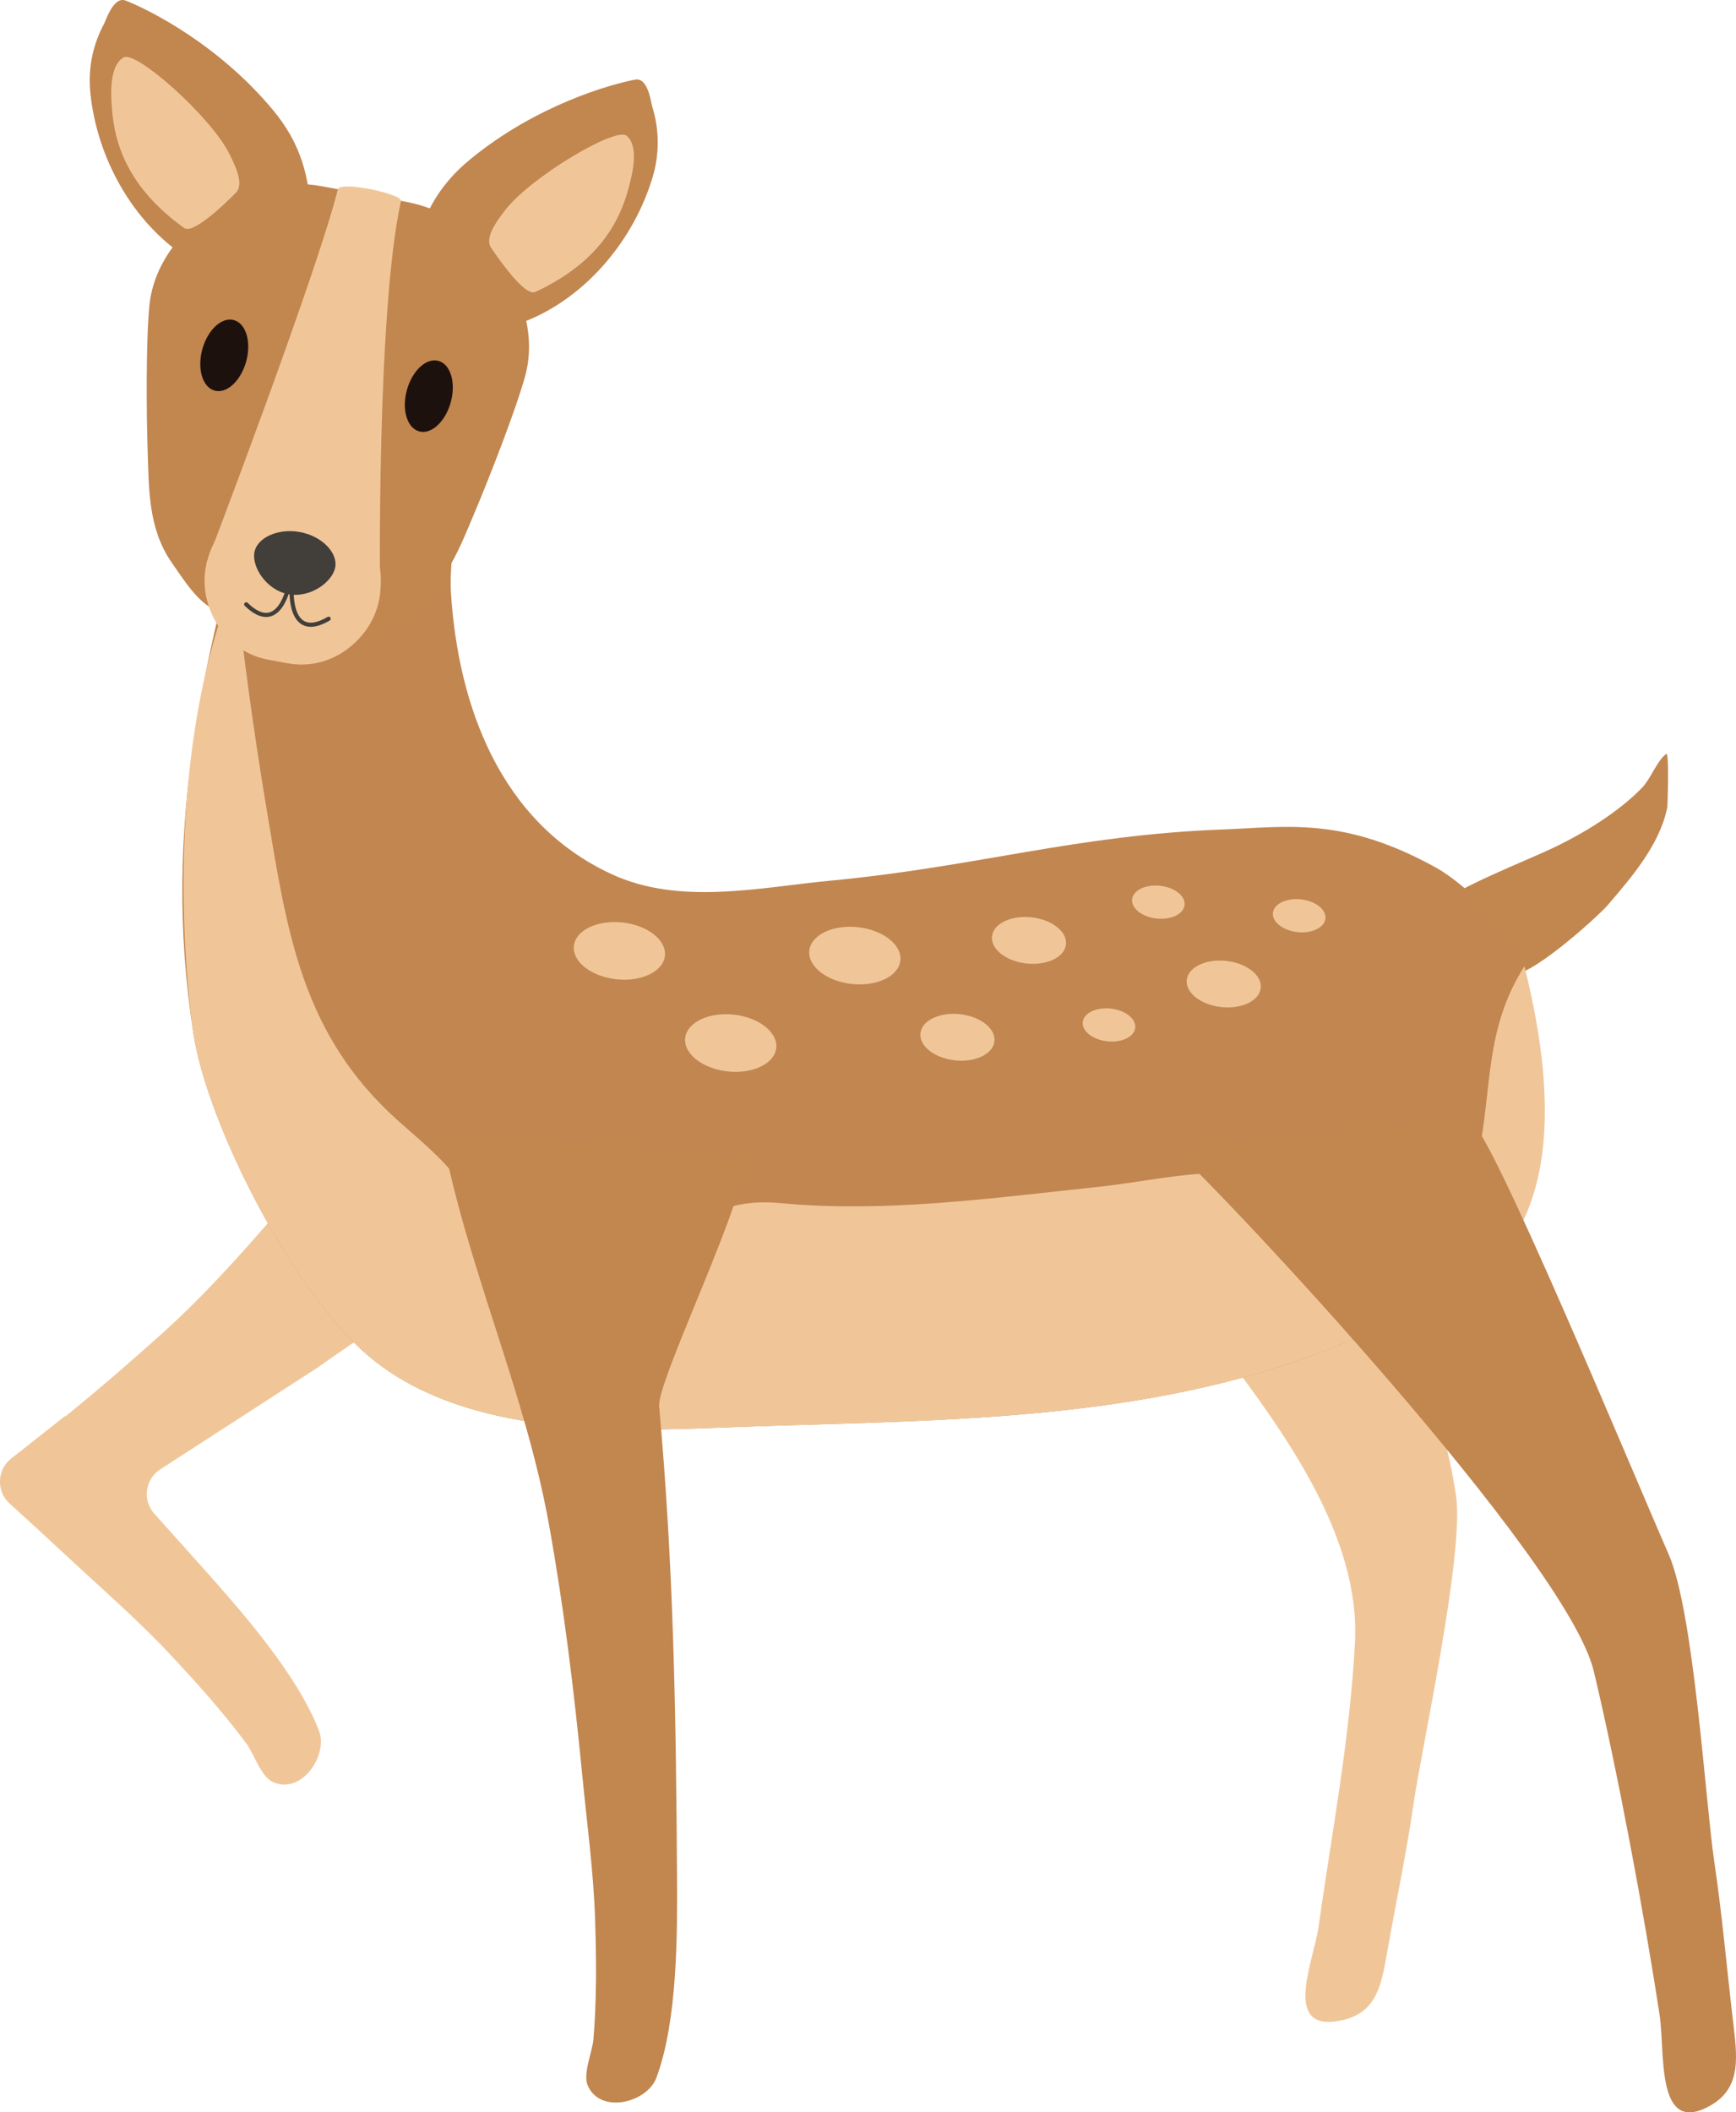
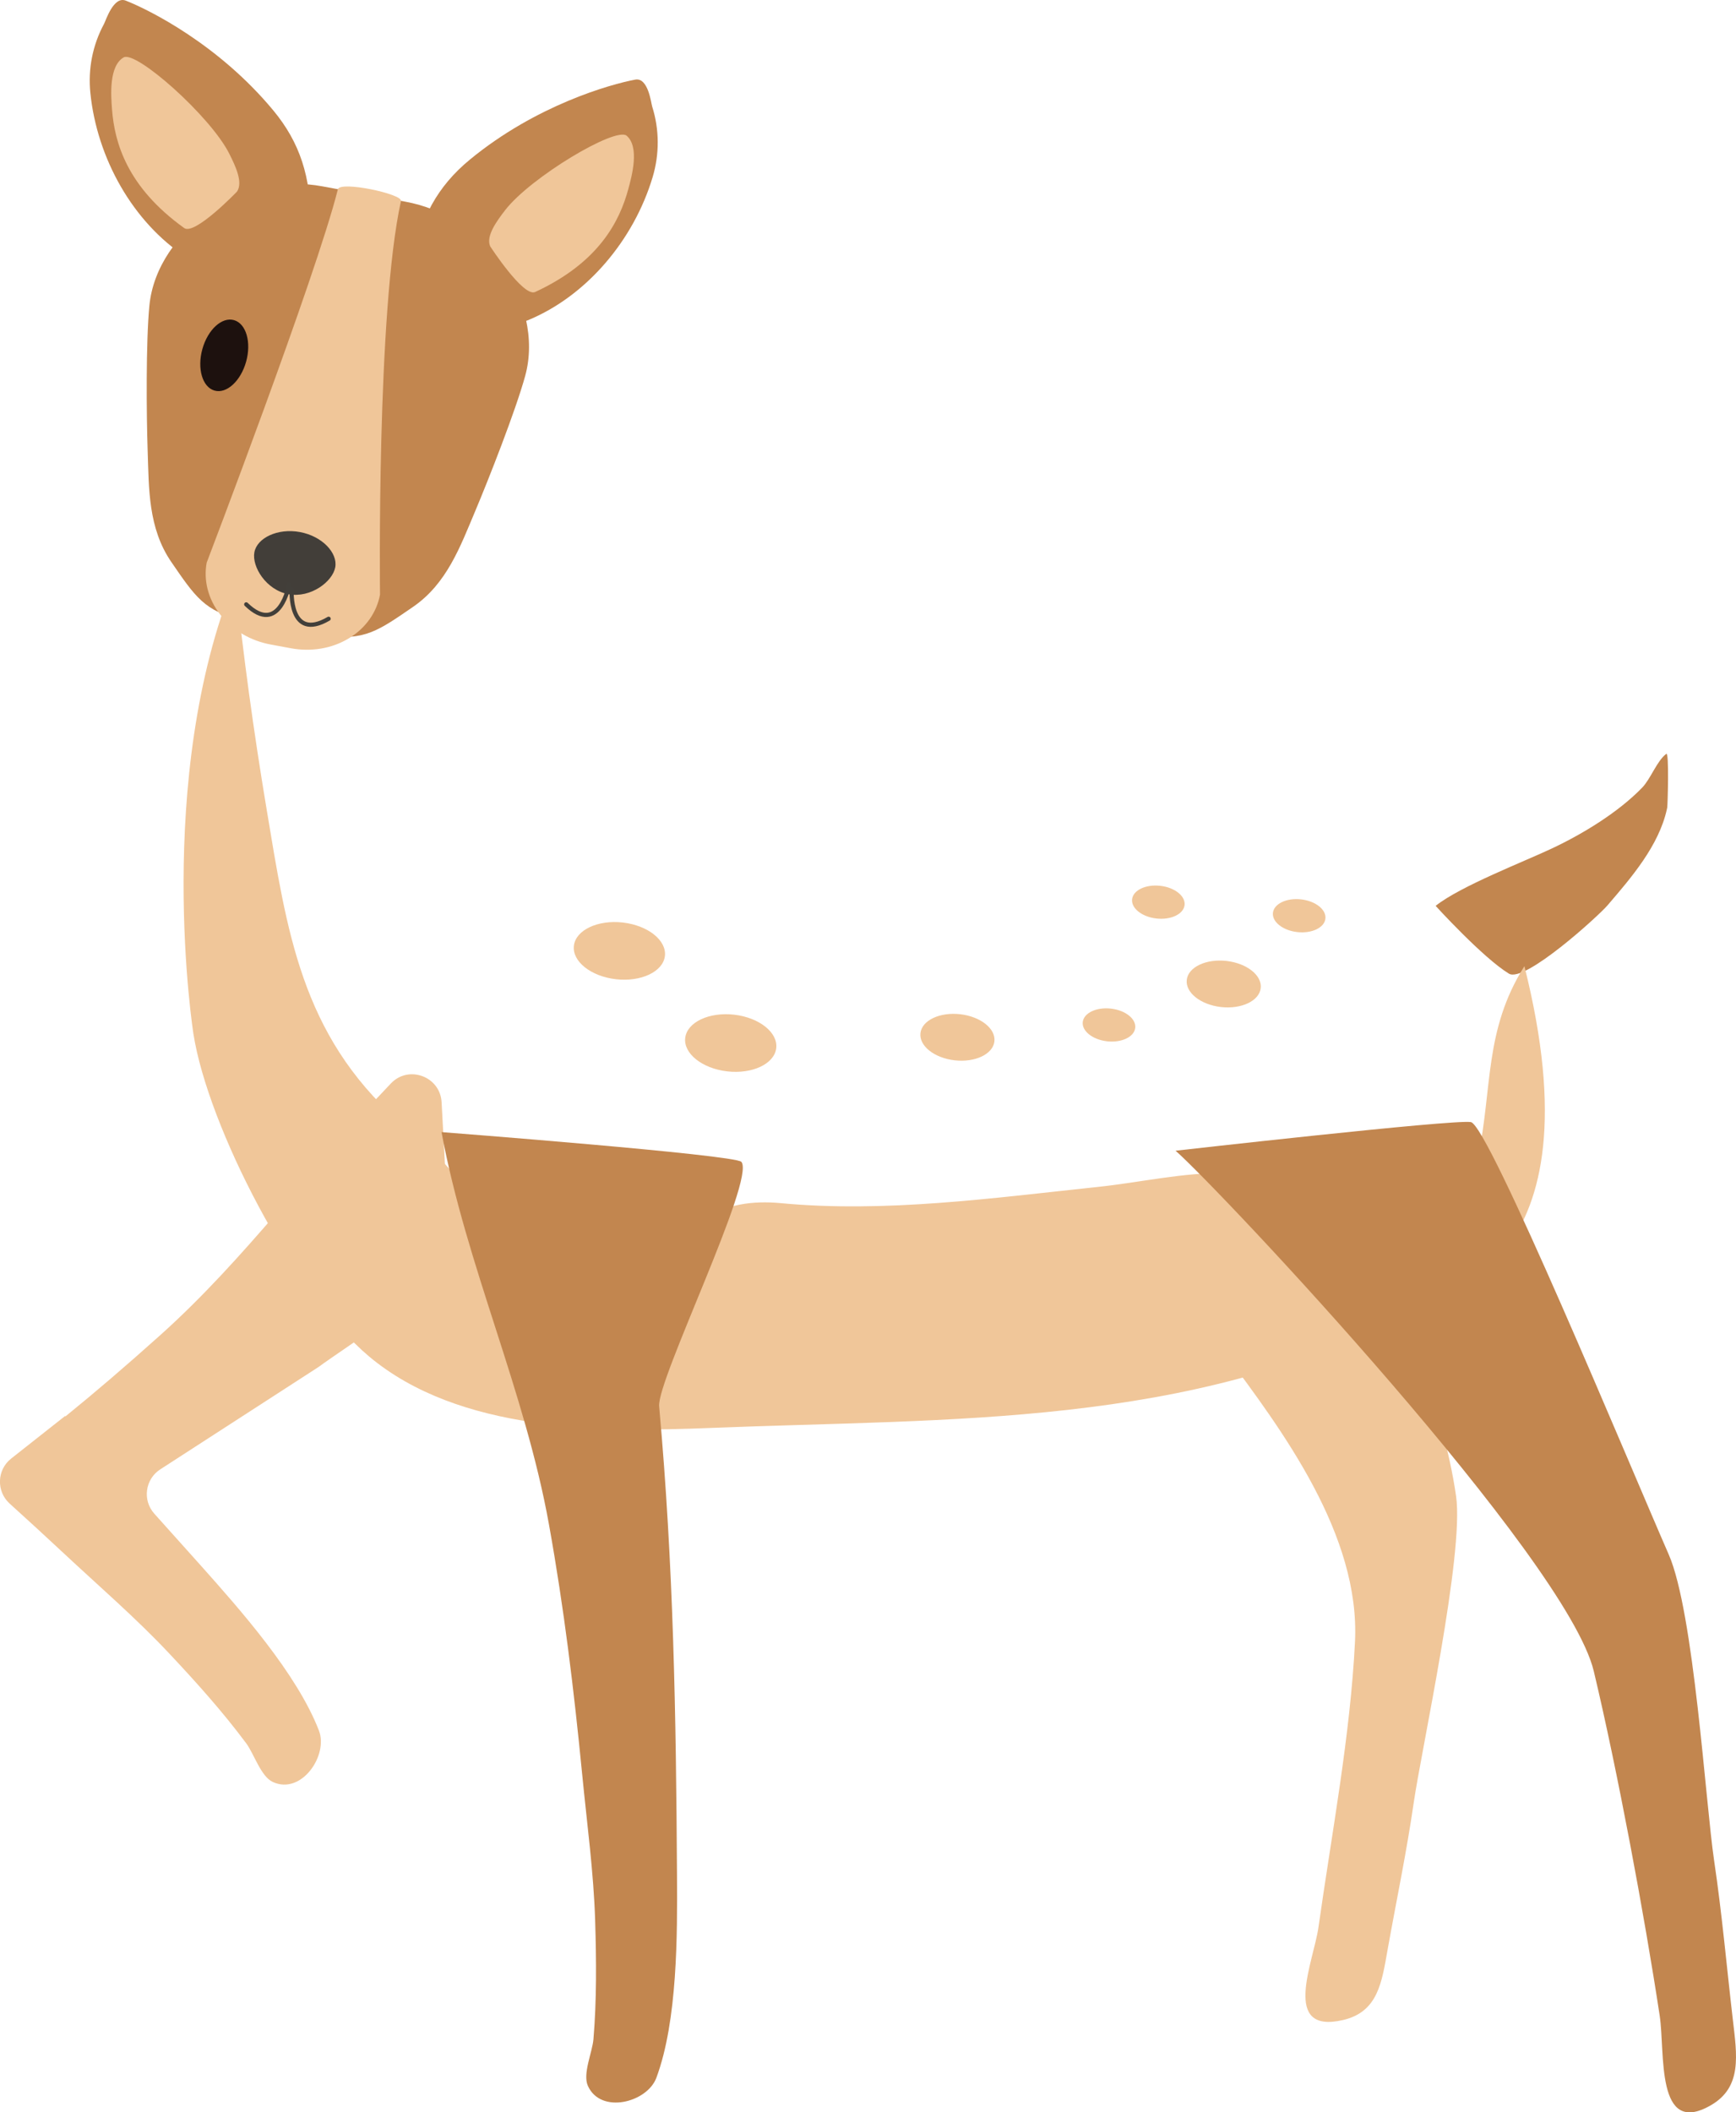
<svg xmlns="http://www.w3.org/2000/svg" id="Vrstva_2" viewBox="0 0 417.26 507.47">
  <defs>
    <style>.cls-1{fill:none;stroke:#423f3a;stroke-linecap:round;stroke-linejoin:round;}.cls-2,.cls-3{fill:#f0c699;}.cls-4,.cls-5{fill:#c2864f;}.cls-6{fill:#423e39;}.cls-7{fill:#1d110e;}.cls-8{fill:#c28650;}.cls-8,.cls-5,.cls-3{fill-rule:evenodd;}</style>
  </defs>
  <g id="Vrstva_1-2">
    <g>
      <path class="cls-3" d="M268.34,294.85c7.86,11.42,17.5,18.86,25.82,29.99,14.13,18.88,32.8,43.92,31.52,69.61-1.13,22.6-5.61,46.12-8.78,68.57-1.16,8.2-9.09,25.74,5.88,22.28,8.47-1.96,9.34-9.06,10.76-17.01,2.09-11.69,4.54-23.31,6.24-35.09,1.88-13.01,12.19-59.86,10.2-73.75-3.13-21.79-14.02-48.56-24.26-67.64-2.23-4.15-5.76-17.28-11.53-17.51-4.39-.18-45.85,20.55-45.85,20.55Z" />
      <path class="cls-5" d="M345.06,217.63c5.95-4.76,21.39-10.67,28.18-13.9,7.34-3.48,15.78-8.62,21.48-14.52,2.04-2.11,3.54-6.44,5.79-8.11,.7-.51,.33,12.25,.22,12.9-.02,.14-.05,.3-.09,.44-1.94,8.76-8.55,16.41-14.28,23.08-2.21,2.57-19.91,18.69-23.68,16.39-6.29-3.83-17.63-16.3-17.63-16.3Z" />
      <path class="cls-3" d="M15.67,340.21s.04,.05,.06,.07c7.36-5.98,14.43-12.03,22.81-19.54,20.5-18.36,36.54-40.8,55.44-60.48,4.27-4.45,11.81-1.64,12.16,4.52,.88,15.67,2.02,37.78,1.55,39.12-1.77,5.09-25.55,20.39-30.91,24.35-.11,.08-.21,.15-.33,.23l-37.93,24.52c-3.65,2.36-4.33,7.43-1.42,10.66,3.65,4.06,7.33,8.16,11.04,12.31,9.53,10.67,23.27,26.14,28.53,39.82,2.26,5.9-4.18,15.48-11.09,12.32-2.88-1.32-4.52-6.76-6.39-9.28-5.68-7.63-11.99-14.65-18.51-21.59-7.99-8.51-16.95-16.22-25.48-24.19-4.29-4-8.56-7.93-12.86-11.81-3.26-2.94-3.11-8.1,.33-10.82l12.98-10.24Z" />
-       <path class="cls-8" d="M63.56,106.86c-14.35,49.12-24.92,91.26-17.06,141.51,3.48,22.26,24.2,62.39,42.2,77.49,21.67,18.18,55.75,18.25,82.15,17.19,57.7-2.32,115.1-.09,167.44-27.47,8.24-4.31,30.27-21.15,29.2-29.32-3.26-24.85,1.89-28.02-1.38-54.6-.85-6.89-14.04-19.37-20.78-23.12-22.35-12.43-35.88-9.86-51.61-9.26-35.31,1.35-58.85,8.94-93.92,12.27-17.25,1.64-36.41,6.05-52.82-1.55-26.87-12.44-36.85-40.57-38.59-67.53-.74-11.48,4.64-37.19,5.14-34.74l-49.96-.87Z" />
      <path class="cls-3" d="M366.4,232.1c18.34,73-19.94,79.2-28.12,83.48-52.34,27.39-109.75,25.15-167.44,27.47-26.4,1.06-60.47,.99-82.15-17.19-17.99-15.1-38.72-55.24-42.2-77.49,0,0-9.66-61.12,10.04-109.46,1.91,18.52,4.47,37.01,7.53,55.37,4.93,29.52,8.32,54.14,31.66,75,4.96,4.43,10.22,8.63,14.24,13.93,8.6,11.35,1.43,36.66,20.46,38.14,10.21,.79,18.41-1.93,24.71-10.07,6.27-8.11,5.67-11.45,13.88-18,5.1-4.07,12.11-4.85,18.61-4.24,25.02,2.38,50.82-1.2,76.22-3.89,10.27-1.08,20.44-3.48,30.76-3.34,14.35,.21,21.46,10.29,34.02,12.82,11.35,2.28,24.2-5.05,26.64-16.66,3.48-16.56,1.44-30.45,11.14-45.86Z" />
      <path class="cls-5" d="M282.57,276.46c10.97,9.69,94.07,98.02,100.51,125.04,5.67,23.77,12.18,58.59,15.84,82.76,1.34,8.83-1.04,29.23,12.31,21.5,7.55-4.37,6.27-11.98,5.26-20.63-1.48-12.71-2.6-25.45-4.49-38.14-2.08-14.03-4.84-59.67-10.91-73.54-9.51-21.75-43.3-103.21-47.56-103.88-4.34-.68-70.97,6.88-70.97,6.88Z" />
      <path class="cls-5" d="M106.12,271.97c5.95,32.05,20.02,61.99,25.83,94.28,3.63,20.17,6.01,39.83,8,60.21,1.13,11.62,2.74,23.33,3.1,35,.29,9.51,.38,18.94-.41,28.43-.26,3.13-2.63,8.29-1.35,11.19,3.09,6.94,14.26,4.02,16.47-1.9,5.11-13.73,5.05-34.43,4.96-48.73-.23-38.64-.81-74.05-4.29-112.61-.57-6.26,23.2-54.49,19.77-58.71-1.4-1.72-72.08-7.15-72.08-7.15Z" />
      <path class="cls-4" d="M35.49,108.27c.31,9.13,.1,18.61,5.69,26.75,5.58,8.11,8.11,12.12,17.1,13.78l20.15,3.72c9,1.66,12.77-1.18,20.9-6.76,8.12-5.6,11.32-14.53,14.88-22.94,3.22-7.63,9.72-24.14,12.02-32.5,2.44-8.85-.11-18.71-5.73-26.89-5.62-8.18-14.03-13.31-23.07-14.98l-19.93-3.68c-8.98-1.66-18.6,.11-26.72,5.71-8.13,5.59-13.98,13.84-14.87,22.92-.85,8.68-.71,26.34-.42,34.87Z" />
      <path class="cls-2" d="M49.68,135.15c-.77,4.16,.26,8.67,3.26,12.51,3,3.85,7.42,6.31,12.13,7.18l4.85,.9c4.71,.87,9.72,.16,13.9-2.37,4.18-2.51,6.75-6.36,7.52-10.51,0,0-.84-68.02,5.04-94.58,.37-1.68-14.65-4.88-15.17-2.8-5.23,20.87-31.53,89.69-31.53,89.69Z" />
-       <path class="cls-2" d="M57.53,123.64c4.76-3.26,11.16-4.19,16.45-3.43,5.22,1.18,10.73,3.71,14,8.48,3.45,5,4.02,9.1,3.27,14.59-.67,5.01-3.64,9.64-7.93,12.78-4.3,3.13-9.37,4.17-14.07,3.3l-4.84-.89c-4.71-.87-9.07-3.65-11.96-8.11-2.89-4.47-3.98-9.85-2.84-14.77,.97-4.26,2.91-8.49,7.92-11.95Z" />
      <path class="cls-6" d="M61.14,132.68c-.64,3.45,2.82,9.08,8.19,10.07,5.37,.99,10.62-3.03,11.25-6.47s-3.13-7.47-8.49-8.46c-5.37-.99-10.32,1.42-10.95,4.87Z" />
      <g>
        <path class="cls-1" d="M69.5,140.42s-2.3,12.55-10.32,4.77" />
        <path class="cls-1" d="M70.1,141.55s-.76,12.74,8.89,7.1" />
      </g>
-       <path class="cls-7" d="M108.33,96.68c-1.3,4.67-4.71,7.79-7.61,6.95-2.91-.83-4.21-5.3-2.91-9.97,1.3-4.67,4.71-7.79,7.61-6.95,2.91,.83,4.21,5.3,2.91,9.97Z" />
      <path class="cls-2" d="M148.03,235.25c-6.04-.7-10.56-4.31-10.09-8.07,.47-3.76,5.74-6.24,11.78-5.55,6.04,.7,10.56,4.31,10.09,8.07-.47,3.76-5.74,6.24-11.78,5.55Z" />
      <path class="cls-2" d="M174.79,257.39c-6.04-.7-10.56-4.31-10.09-8.07,.47-3.76,5.74-6.24,11.78-5.55,6.04,.7,10.56,4.31,10.09,8.07-.47,3.76-5.74,6.24-11.78,5.55Z" />
-       <path class="cls-2" d="M204.62,236.38c-6.04-.7-10.56-4.31-10.09-8.07,.47-3.76,5.74-6.24,11.78-5.55,6.04,.7,10.56,4.31,10.09,8.07-.47,3.76-5.74,6.24-11.78,5.55Z" />
      <path class="cls-2" d="M229.44,254.73c-4.91-.57-8.58-3.5-8.2-6.56,.38-3.06,4.66-5.07,9.57-4.51,4.91,.57,8.58,3.5,8.2,6.56s-4.66,5.07-9.57,4.51Z" />
      <path class="cls-2" d="M293.45,241.93c-4.91-.57-8.58-3.5-8.2-6.56,.38-3.06,4.66-5.07,9.57-4.51,4.91,.57,8.58,3.5,8.2,6.56-.38,3.06-4.66,5.07-9.57,4.51Z" />
-       <path class="cls-2" d="M246.64,231.46c-4.91-.57-8.58-3.5-8.2-6.56,.38-3.06,4.66-5.07,9.57-4.51,4.91,.57,8.58,3.5,8.2,6.56-.38,3.06-4.66,5.07-9.57,4.51Z" />
      <path class="cls-2" d="M266.07,250.16c-3.48-.4-6.08-2.48-5.82-4.65,.27-2.17,3.31-3.6,6.79-3.2,3.48,.4,6.08,2.48,5.82,4.65-.27,2.17-3.31,3.6-6.79,3.2Z" />
      <path class="cls-2" d="M277.93,220.66c-3.48-.4-6.08-2.48-5.82-4.65,.27-2.17,3.31-3.6,6.79-3.2,3.48,.4,6.08,2.48,5.82,4.65-.27,2.17-3.31,3.6-6.79,3.2Z" />
      <path class="cls-2" d="M311.78,223.92c-3.48-.4-6.08-2.48-5.82-4.65,.27-2.17,3.31-3.6,6.79-3.2,3.48,.4,6.08,2.48,5.82,4.65s-3.31,3.6-6.79,3.2Z" />
      <path class="cls-7" d="M59.16,86.88c-1.3,4.67-4.71,7.79-7.61,6.95-2.91-.83-4.21-5.3-2.91-9.97,1.3-4.67,4.71-7.79,7.61-6.95,2.91,.83,4.21,5.3,2.91,9.97Z" />
      <path class="cls-5" d="M74.7,53.69c.01-11.19-2.57-19.41-9.05-27.21C52.5,10.65,35.86,2.36,30.23,.15c-2.94-1.16-4.79,4.78-5.21,5.56-2.78,5.13-3.89,10.91-3.3,16.64,1.6,15.63,10.17,31.02,23.01,39.41,7.94,5.2,29.97-8.08,29.97-8.08Z" />
      <path class="cls-3" d="M56.97,46.02s-10.15,10.58-12.69,8.77c-13.76-9.86-16.74-20.55-17.35-28.46-.27-3.4-.78-10.48,2.79-12.54,2.98-1.72,20.83,14.11,25.36,23.08,1.5,2.98,3.39,6.92,1.89,9.15Z" />
      <path class="cls-5" d="M98.95,63.37c2.09-11,6.17-18.58,13.99-25.03,15.89-13.08,33.79-18.1,39.74-19.21,3.11-.59,3.81,5.6,4.07,6.44,1.76,5.56,1.77,11.45,.12,16.97-4.5,15.05-15.81,28.56-30,34.4-8.78,3.61-27.92-13.56-27.92-13.56Z" />
      <path class="cls-3" d="M117.81,59.16s7.98,12.3,10.82,10.99c15.37-7.11,20.3-17.04,22.38-24.7,.9-3.29,2.73-10.14-.38-12.84-2.6-2.25-23.11,9.96-29.24,17.91-2.03,2.65-4.62,6.16-3.58,8.63Z" />
    </g>
  </g>
</svg>